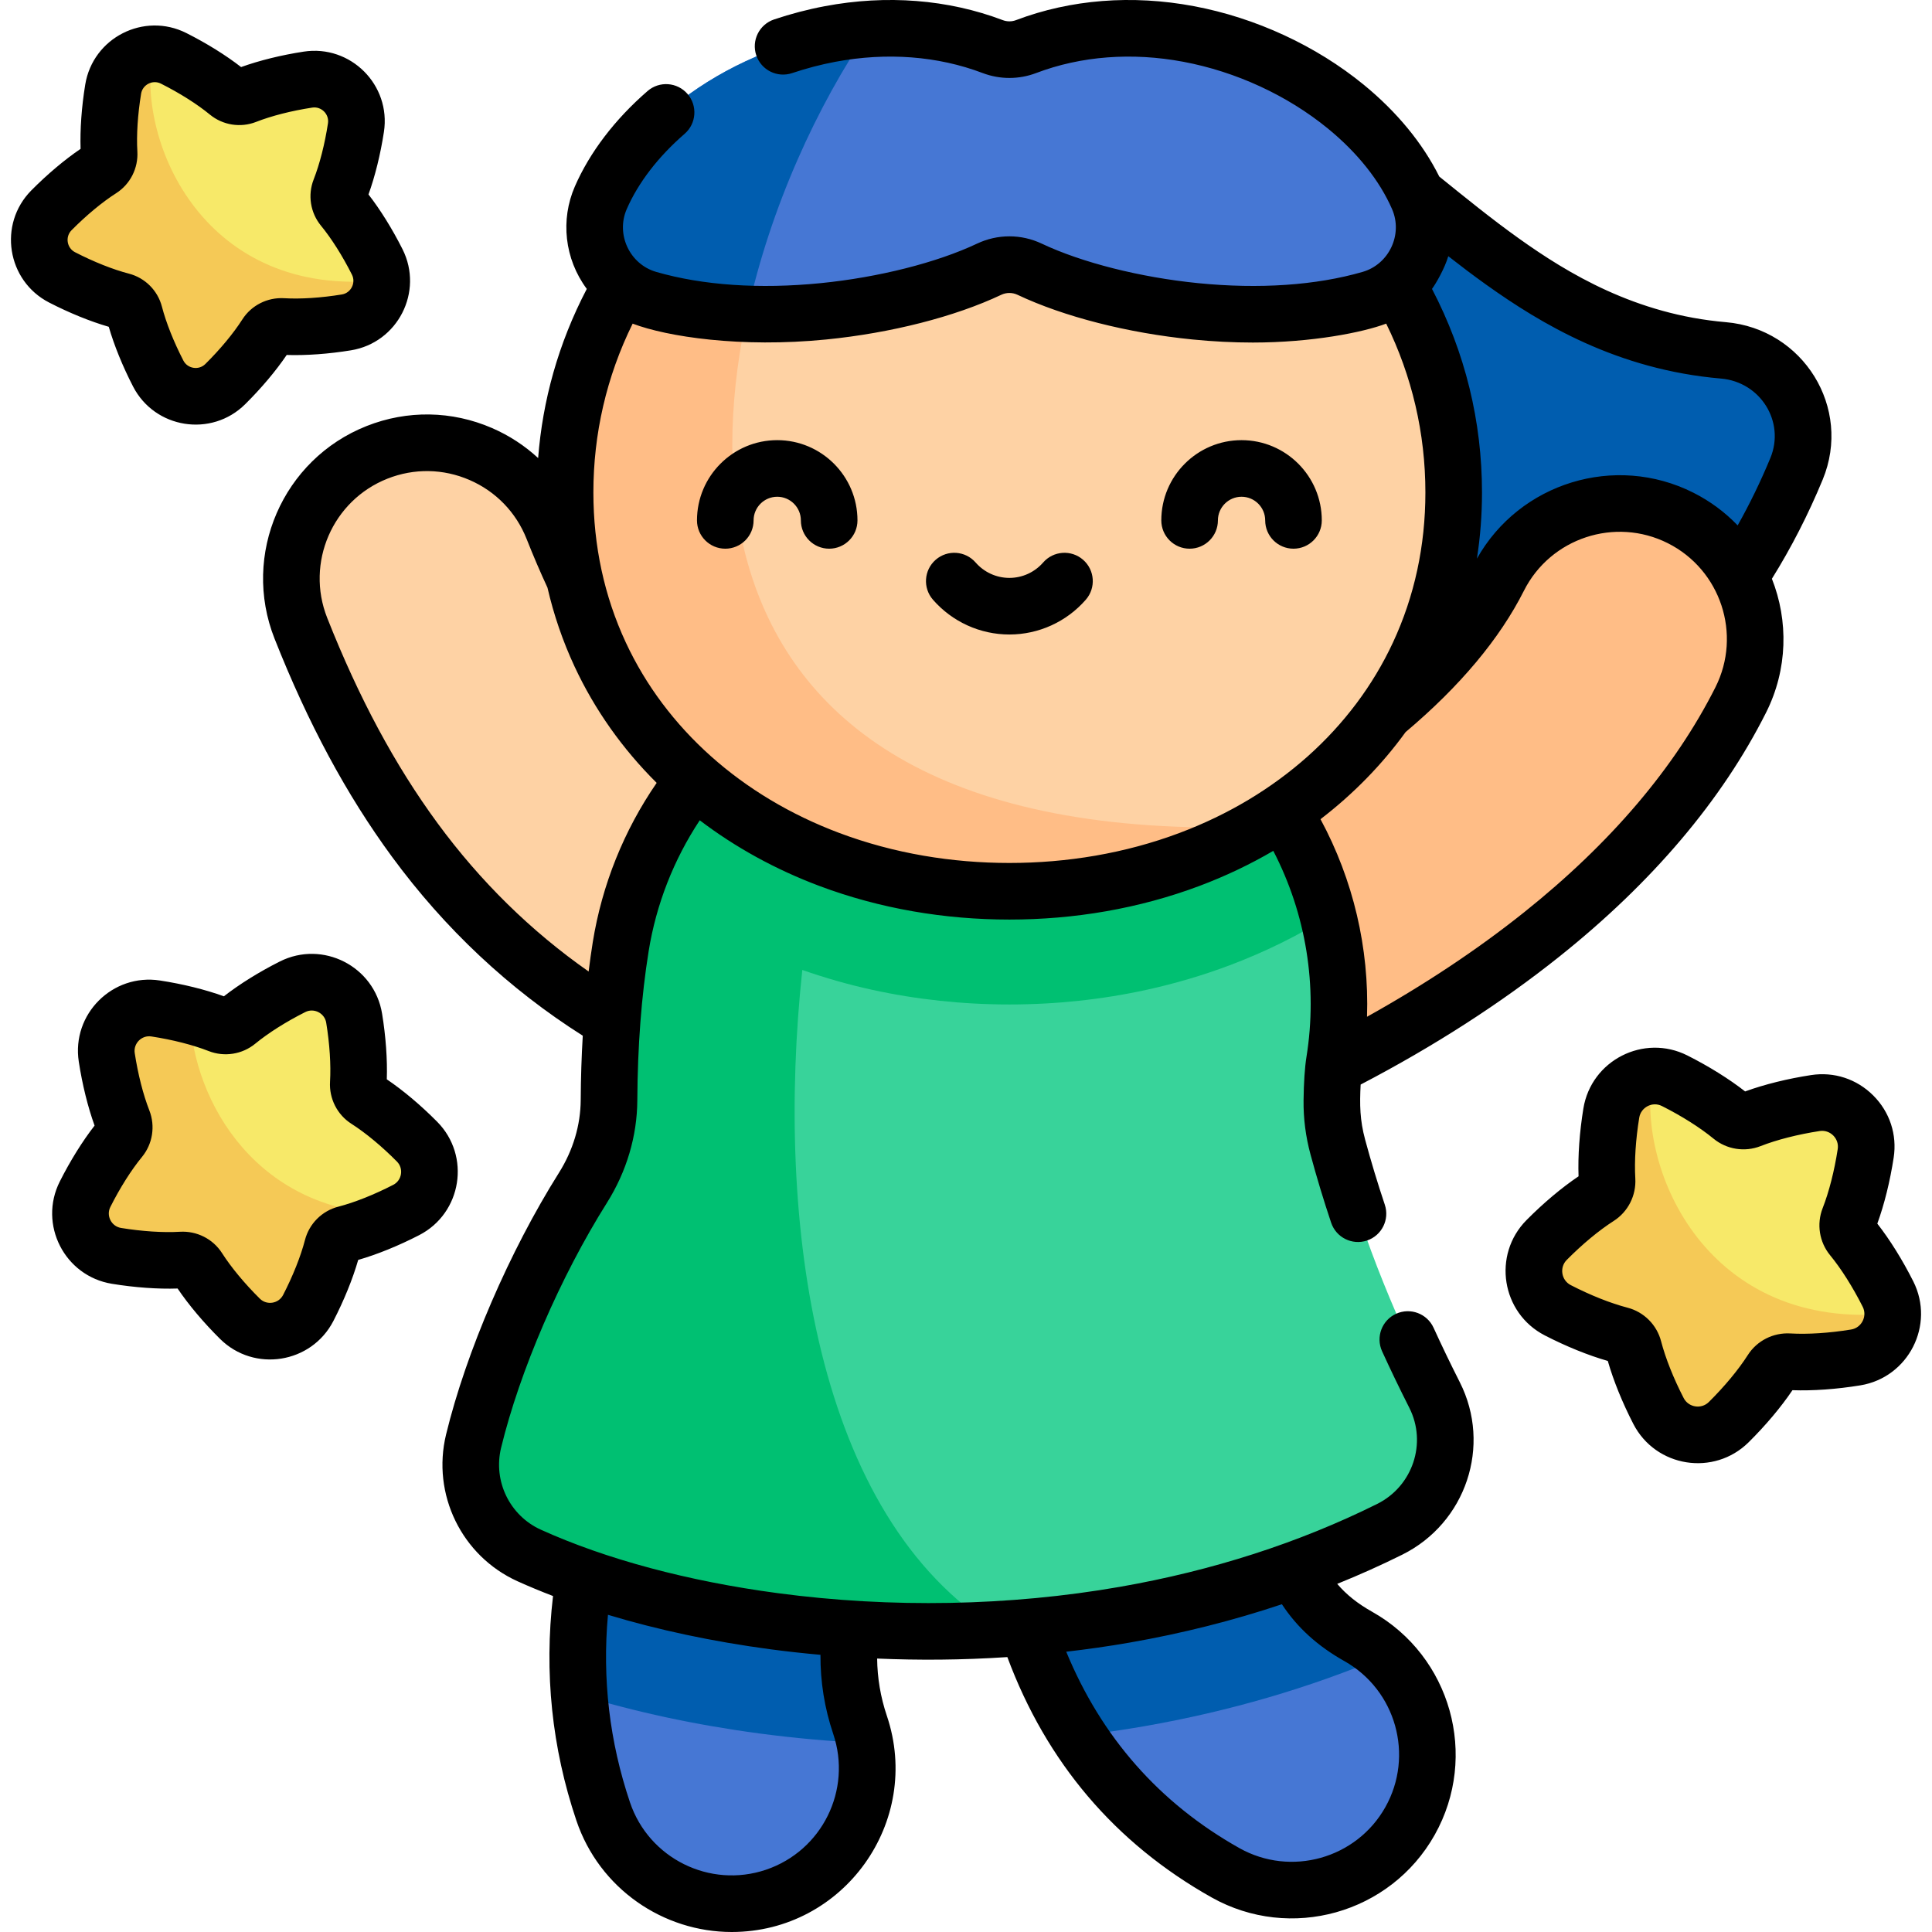
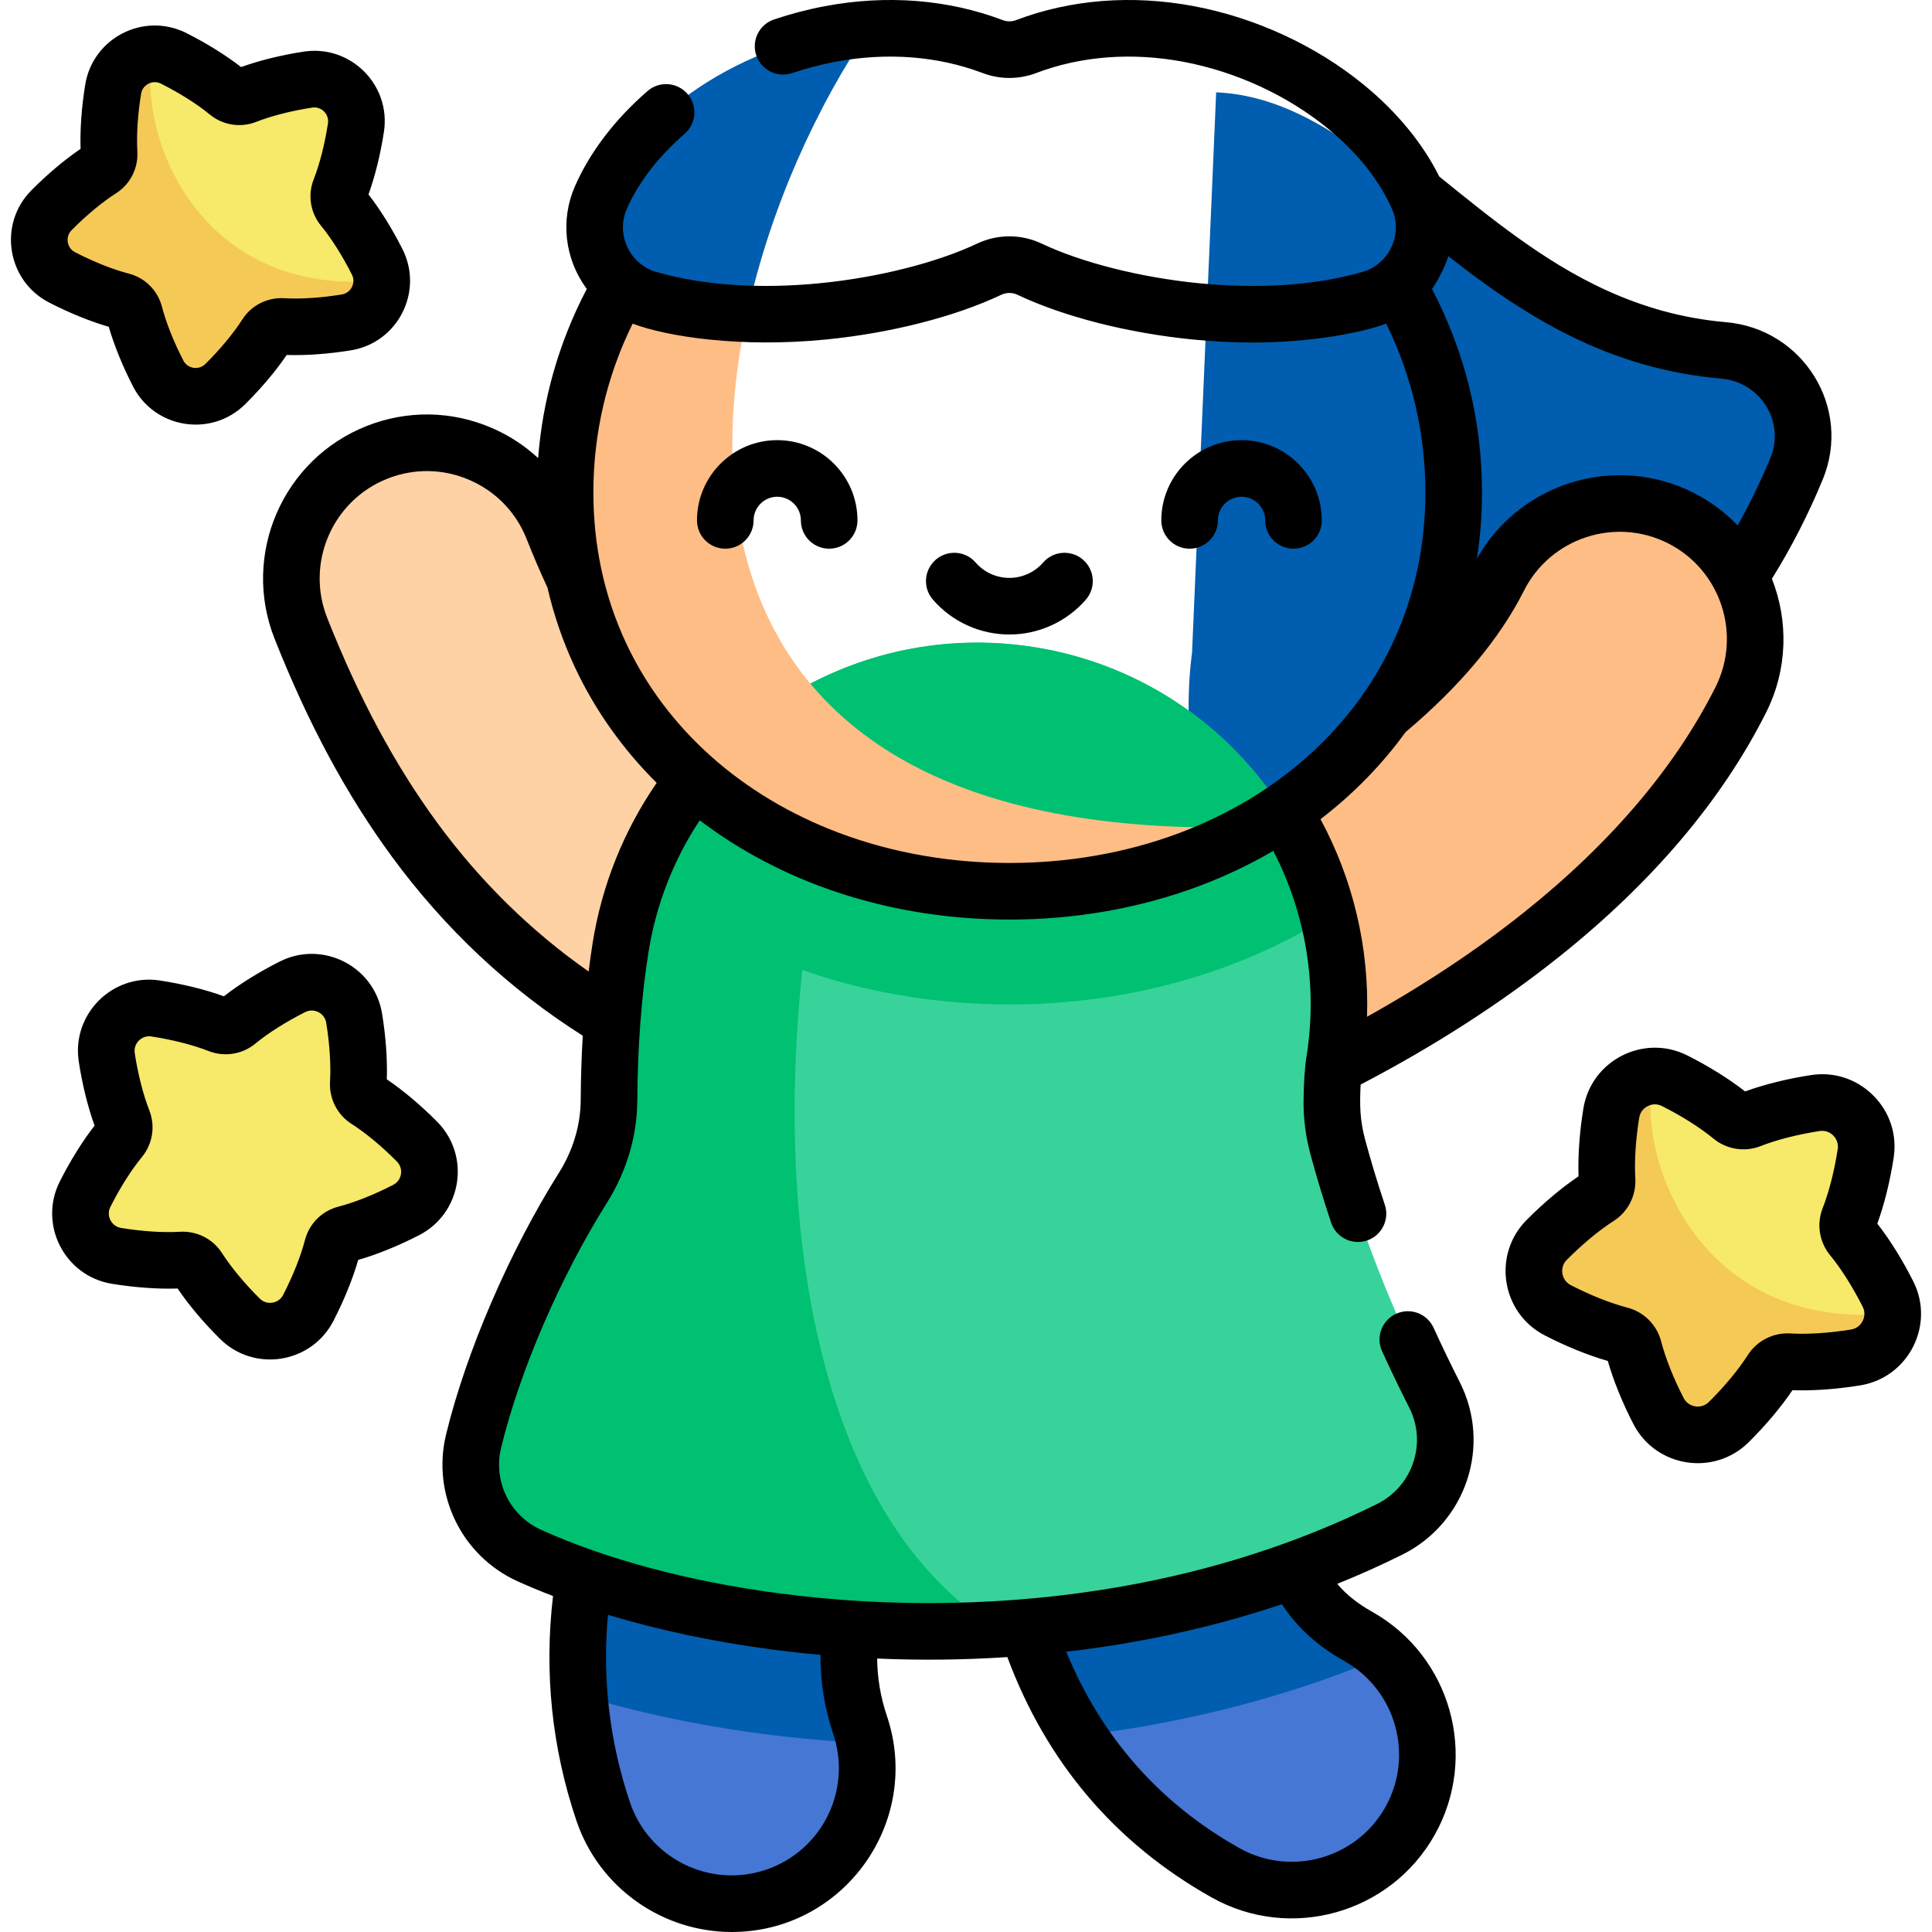
<svg xmlns="http://www.w3.org/2000/svg" id="Capa_1" enable-background="new 0 0 511.984 511.984" height="512" viewBox="0 0 511.984 511.984" width="512">
  <g>
    <path d="m322.288 24.469c27.831 1.179 48.746 25.483 75.916 44.864 16.302 11.629 34.855 21.486 58.505 23.513 15.44 1.324 25.295 17.057 19.378 31.38-8.032 19.44-20.491 39.846-37.949 55.275-15.774 13.941-35.629 23.819-59.988 25.252-75.636 58.2-62.254-31.789-62.254-31.789z" fill="#005daf" />
    <path d="m326.007 291.979c-13.585 0-26.582-7.744-32.641-20.89-8.304-18.015-.432-39.35 17.583-47.654 13.786-6.355 34.134-17.053 52.779-31.934 15.66-12.497 26.9-25.387 33.406-38.312 8.92-17.719 30.513-24.85 48.231-15.932 17.718 8.919 24.851 30.513 15.932 48.231-11.197 22.242-28.949 43.156-52.762 62.16-24.279 19.376-50.116 33.003-67.515 41.024-4.87 2.244-9.982 3.307-15.013 3.307z" fill="#ffbd86" />
    <path d="m200.092 285.308c-4.549 0-9.173-.869-13.641-2.706-30.867-12.687-56.619-32.878-76.542-60.014-11.662-15.886-21.534-34.24-30.182-56.112-7.293-18.447 1.749-39.313 20.196-46.607 18.444-7.294 39.313 1.748 46.607 20.196 6.353 16.069 13.314 29.156 21.284 40.011 12.169 16.576 27.199 28.379 45.946 36.085 18.347 7.541 27.107 28.527 19.566 46.874-5.705 13.881-19.104 22.273-33.234 22.273z" fill="#fed2a4" />
    <path d="m159.85 480.055c-8.677-25.697-9.009-53.288-.96-79.788 7.725-25.432 22.676-49.057 43.238-68.322 14.477-13.562 37.204-12.822 50.768 1.654 13.562 14.476 12.821 37.205-1.654 50.768-11.219 10.511-19.607 23.572-23.618 36.776-3.723 12.257-3.627 24.345.285 35.93 6.346 18.794-3.745 39.174-22.539 45.52-18.795 6.346-39.173-3.743-45.52-22.538z" fill="#4677d4" />
    <path d="m324.75 496.282c-27.001-15.179-45.205-38.691-54.105-69.886-6.249-21.901-7.402-45.039-8.046-66.86-.586-19.827 15.013-36.376 34.841-36.962 19.845-.562 36.376 15.013 36.962 34.841.511 17.286 1.342 35.329 5.32 49.272 3.767 13.202 9.628 21.017 20.228 26.976 17.292 9.72 23.429 31.618 13.709 48.909-9.72 17.295-31.614 23.431-48.909 13.71z" fill="#4677d4" />
    <path d="m367.001 438.848c-2.087-1.966-4.439-3.716-7.051-5.184-10.601-5.959-16.461-13.775-20.228-26.976-3.978-13.944-4.809-31.987-5.32-49.272-.585-19.827-17.116-35.402-36.962-34.841-19.828.586-35.427 17.134-34.841 36.962.644 21.821 1.797 44.959 8.046 66.86 3.55 12.442 8.605 23.64 15.083 33.596 5.887-.697 11.731-1.531 17.503-2.539 22.472-3.923 43.851-10.17 63.77-18.606z" fill="#005daf" />
    <path d="m251.242 384.367c14.476-13.562 15.216-36.292 1.654-50.768-13.564-14.476-36.291-15.216-50.768-1.654-20.562 19.264-35.513 42.889-43.238 68.322-4.893 16.108-6.669 32.618-5.377 48.862 14.695 4.513 30.791 7.985 47.659 10.234 9.22 1.229 18.587 2.08 27.997 2.546-.307-1.616-.72-3.232-1.261-4.835-3.912-11.585-4.008-23.674-.285-35.931 4.012-13.204 12.399-26.265 23.619-36.776z" fill="#005daf" />
    <path d="m380.166 369.69c-9.007-17.812-18.638-39.768-25.647-65.739-1.077-3.99-1.62-8.123-1.574-12.255.05-4.547.312-8.169.672-10.411 4.99-31.04-5.537-60.992-25.863-81.947-13.874-14.303-32.312-24.414-53.498-27.82-30.749-4.945-60.427 5.338-81.351 25.288-14.618 13.938-24.963 32.594-28.416 54.073-2.219 13.805-3.028 27.87-3.098 40.666-.045 8.241-2.528 16.256-6.916 23.232-13.256 21.071-24.024 46.76-28.973 67.124-2.99 12.303 3.199 25.082 14.733 30.303 17.136 7.758 39.585 14.046 64.903 17.422 28.502 3.801 60.641 3.912 92.934-1.726 23.78-4.151 47.644-11.42 70.199-22.628 13.13-6.524 18.512-22.498 11.895-35.582z" fill="#38d39a" />
-     <path d="m231.152 262.306c11.76 2.575 23.986 3.88 36.338 3.88 12.353 0 24.578-1.306 36.339-3.88 7.51-1.645 14.904-3.826 21.976-6.484 9.306-3.498 18.069-7.819 26.209-12.863-4.116-16.515-12.56-31.561-24.26-43.622-13.874-14.303-32.312-24.414-53.498-27.82-30.749-4.945-60.427 5.338-81.351 25.288-14.618 13.938-24.963 32.594-28.416 54.073-2.219 13.805-3.028 27.87-3.098 40.666-.045 8.241-2.528 16.256-6.916 23.232-13.256 21.071-24.024 46.76-28.973 67.124-2.99 12.302 3.199 25.082 14.733 30.303 17.136 7.758 39.585 14.046 64.903 17.422 18.515 2.469 38.568 3.367 59.198 2.158-48.145-29.888-58.937-107.482-51.723-174.741 6.02 2.103 12.231 3.883 18.539 5.264z" fill="#00c072" />
-     <path d="m267.49 17.517c15.841 0 30.951 3.002 44.747 8.445 29.857 11.78 53.556 34.995 65.175 63.964 5.051 12.592 7.82 26.272 7.82 40.572 0 15.637-3.311 30.074-9.296 42.931-11.654 25.032-33.447 44.073-60.687 54.312-5.72 2.15-11.68 3.912-17.837 5.26-9.555 2.092-19.583 3.186-29.922 3.186-10.34 0-20.368-1.094-29.922-3.186-6.157-1.348-12.117-3.11-17.837-5.26-27.24-10.239-49.033-29.279-60.687-54.312-5.985-12.857-9.296-27.294-9.296-42.931 0-14.3 2.769-27.979 7.82-40.572 11.62-28.969 35.319-52.184 65.175-63.964 13.796-5.443 28.906-8.445 44.747-8.445z" fill="#fed2a4" />
+     <path d="m231.152 262.306c11.76 2.575 23.986 3.88 36.338 3.88 12.353 0 24.578-1.306 36.339-3.88 7.51-1.645 14.904-3.826 21.976-6.484 9.306-3.498 18.069-7.819 26.209-12.863-4.116-16.515-12.56-31.561-24.26-43.622-13.874-14.303-32.312-24.414-53.498-27.82-30.749-4.945-60.427 5.338-81.351 25.288-14.618 13.938-24.963 32.594-28.416 54.073-2.219 13.805-3.028 27.87-3.098 40.666-.045 8.241-2.528 16.256-6.916 23.232-13.256 21.071-24.024 46.76-28.973 67.124-2.99 12.302 3.199 25.082 14.733 30.303 17.136 7.758 39.585 14.046 64.903 17.422 18.515 2.469 38.568 3.367 59.198 2.158-48.145-29.888-58.937-107.482-51.723-174.741 6.02 2.103 12.231 3.883 18.539 5.264" fill="#00c072" />
    <path d="m297.412 233c6.157-1.348 12.117-3.11 17.837-5.26 6.388-2.401 12.472-5.292 18.2-8.625-165.342 5.54-153.868-117.653-115.109-191.304-27.776 12.262-49.73 34.587-60.772 62.114-5.051 12.592-7.82 26.272-7.82 40.572 0 15.637 3.311 30.074 9.296 42.931 11.654 25.032 33.447 44.073 60.687 54.312 5.72 2.15 11.68 3.912 17.837 5.26 9.555 2.092 19.583 3.186 29.922 3.186 10.34.001 20.368-1.094 29.922-3.186z" fill="#ffbd86" />
-     <path d="m263.064 12.345c2.849 1.081 6.003 1.081 8.852 0 14.029-5.324 28.958-5.996 43.086-3.337 15.625 2.94 30.27 9.952 41.635 19.246 8.579 7.016 15.289 15.332 19.14 24.178 4.724 10.849-1.239 23.542-12.606 26.83-14.389 4.162-30.861 4.786-46.406 3.238-17.091-1.701-33.063-6.027-43.914-11.158-3.394-1.605-7.327-1.605-10.721 0-10.852 5.132-26.823 9.457-43.914 11.158-15.546 1.548-32.018.924-46.406-3.238-11.367-3.288-17.329-15.981-12.606-26.83 3.851-8.846 10.561-17.162 19.14-24.178 11.365-9.294 26.01-16.306 41.635-19.246 14.128-2.658 29.056-1.987 43.085 3.337z" fill="#4677d4" />
    <path d="m171.809 79.262c8.233 2.382 17.148 3.6 26.181 3.921 6.103-28.169 18.611-55.357 32.439-75.503-3.514.233-7.006.679-10.45 1.327-15.625 2.94-30.27 9.952-41.635 19.246-8.579 7.016-15.289 15.332-19.14 24.178-4.724 10.85 1.238 23.542 12.605 26.831z" fill="#005daf" />
    <path d="m458.843 295.945c-4.327-3.555-9.843-6.92-15.055-9.544-7.022-3.535-15.52.794-16.787 8.553-.939 5.748-1.458 12.176-1.129 17.759.106 1.803-.748 3.542-2.27 4.514-4.724 3.018-9.637 7.23-13.749 11.381-5.532 5.586-4.04 15.005 2.947 18.608 5.194 2.678 11.169 5.166 16.596 6.576 1.734.451 3.085 1.802 3.536 3.536 1.41 5.426 3.898 11.402 6.576 16.596 3.603 6.988 13.022 8.479 18.608 2.947 4.151-4.112 8.363-9.025 11.381-13.749.972-1.522 2.711-2.376 4.514-2.27 5.583.329 12.011-.19 17.759-1.129 7.759-1.267 12.089-9.765 8.553-16.787-2.624-5.212-5.989-10.727-9.544-15.055-1.142-1.391-1.446-3.308-.789-4.984 2.044-5.214 3.54-11.5 4.425-17.267 1.193-7.771-5.551-14.514-13.322-13.322-5.767.885-12.053 2.381-17.267 4.425-1.675.658-3.593.354-4.983-.788z" fill="#f7e969" />
    <path d="m501.556 348.022c-48.966 5.083-67.884-37.752-63.677-62.83-5.216.315-9.957 4.124-10.878 9.762-.939 5.748-1.458 12.176-1.129 17.759.106 1.803-.748 3.542-2.27 4.514-4.724 3.018-9.637 7.23-13.749 11.381-5.532 5.586-4.04 15.005 2.947 18.608 5.194 2.678 11.169 5.166 16.595 6.576 1.734.451 3.086 1.802 3.536 3.536 1.41 5.426 3.898 11.402 6.576 16.596 3.603 6.988 13.022 8.479 18.608 2.947 4.151-4.112 8.363-9.025 11.381-13.749.972-1.522 2.711-2.376 4.514-2.27 5.583.329 12.011-.191 17.759-1.129 5.936-.969 9.849-6.169 9.787-11.701z" fill="#f5c956" />
    <path d="m62.882 270.781c4.208-3.457 9.573-6.73 14.641-9.282 6.829-3.438 15.093.772 16.325 8.318.913 5.59 1.418 11.841 1.098 17.271-.103 1.753.727 3.444 2.207 4.39 4.594 2.935 9.372 7.031 13.371 11.068 5.38 5.432 3.929 14.593-2.866 18.097-5.051 2.604-10.862 5.024-16.139 6.395-1.686.438-3.001 1.753-3.439 3.439-1.372 5.277-3.791 11.088-6.395 16.139-3.504 6.796-12.664 8.246-18.097 2.866-4.037-3.998-8.133-8.776-11.068-13.371-.945-1.48-2.637-2.31-4.39-2.207-5.43.32-11.681-.185-17.271-1.098-7.546-1.232-11.756-9.496-8.318-16.325 2.552-5.068 5.825-10.432 9.282-14.641 1.111-1.352 1.406-3.217.768-4.846-1.988-5.071-3.443-11.184-4.303-16.792-1.16-7.557 5.399-14.116 12.956-12.956 5.609.861 11.722 2.316 16.792 4.303 1.629.639 3.494.343 4.846-.768z" fill="#f7e969" />
-     <path d="m81.684 346.616c2.604-5.051 5.024-10.862 6.395-16.139.438-1.686 1.752-3.001 3.439-3.439 4.467-1.161 9.313-3.076 13.761-5.216-37.064.063-54.085-29.831-54.955-52.719-3.017-.778-6.118-1.403-9.081-1.858-7.557-1.16-14.115 5.398-12.956 12.956.861 5.609 2.316 11.722 4.303 16.792.639 1.629.343 3.494-.768 4.846-3.457 4.209-6.73 9.573-9.282 14.641-3.438 6.829.772 15.093 8.318 16.325 5.59.913 11.841 1.418 17.271 1.098 1.753-.103 3.444.727 4.39 2.207 2.935 4.594 7.031 9.372 11.068 13.371 5.433 5.381 14.594 3.931 18.097-2.865z" fill="#f5c956" />
    <path d="m60.378 24.566c-4.13-3.393-9.394-6.604-14.368-9.109-6.701-3.374-14.811.758-16.02 8.163-.896 5.486-1.392 11.62-1.078 16.948.101 1.721-.713 3.38-2.166 4.308-4.508 2.88-9.197 6.9-13.121 10.861-5.28 5.331-3.856 14.32 2.813 17.759 4.957 2.556 10.66 4.93 15.838 6.276 1.655.43 2.944 1.72 3.375 3.374 1.346 5.179 3.72 10.881 6.276 15.838 3.438 6.669 12.428 8.093 17.759 2.813 3.962-3.924 7.981-8.613 10.861-13.121.928-1.452 2.587-2.267 4.308-2.166 5.329.314 11.463-.182 16.948-1.078 7.405-1.209 11.537-9.319 8.163-16.02-2.504-4.974-5.716-10.238-9.109-14.368-1.09-1.327-1.38-3.157-.753-4.756 1.95-4.976 3.378-10.975 4.223-16.479 1.138-7.416-5.298-13.852-12.714-12.714-5.504.845-11.503 2.273-16.479 4.223-1.599.628-3.429.338-4.756-.752z" fill="#f7e969" />
    <path d="m101.142 74.266c-46.731 4.851-64.786-36.029-60.771-59.962-4.978.3-9.502 3.936-10.381 9.316-.896 5.486-1.391 11.62-1.078 16.948.101 1.721-.714 3.38-2.166 4.308-4.508 2.88-9.197 6.9-13.121 10.861-5.28 5.331-3.856 14.32 2.813 17.759 4.957 2.556 10.659 4.93 15.838 6.276 1.655.43 2.945 1.72 3.375 3.374 1.346 5.179 3.72 10.881 6.276 15.838 3.438 6.669 12.428 8.093 17.759 2.813 3.962-3.924 7.981-8.613 10.861-13.121.928-1.453 2.587-2.267 4.308-2.166 5.329.314 11.463-.182 16.948-1.078 5.663-.924 9.398-5.886 9.339-11.166z" fill="#f5c956" />
    <path d="m115.853 297.268c-4.33-4.372-9.018-8.318-13.35-11.248.176-5.224-.261-11.34-1.253-17.412-2.051-12.558-15.735-19.529-27.1-13.808-5.496 2.768-10.699 6.008-14.822 9.221-4.914-1.782-10.864-3.255-16.947-4.189-12.578-1.927-23.437 8.929-21.506 21.506.934 6.082 2.407 12.033 4.189 16.947-3.213 4.124-6.454 9.327-9.221 14.822-5.722 11.364 1.251 25.049 13.808 27.1 6.072.992 12.187 1.427 17.412 1.253 2.928 4.33 6.875 9.019 11.248 13.35 9.038 8.953 24.21 6.55 30.041-4.757 2.82-5.47 5.125-11.148 6.572-16.173 5.022-1.446 10.701-3.751 16.172-6.572 11.308-5.83 13.71-20.999 4.757-30.04zm-11.632 16.709c-5.073 2.615-10.254 4.676-14.59 5.802-4.313 1.122-7.689 4.498-8.81 8.811-1.127 4.337-3.188 9.518-5.803 14.589-1.186 2.299-4.315 2.794-6.153.975-4.054-4.015-7.614-8.305-10.025-12.079-2.439-3.819-6.756-5.919-11.151-5.657-4.465.265-10.012-.097-15.621-1.013-2.552-.417-3.991-3.241-2.828-5.551 2.561-5.086 5.537-9.793 8.379-13.253 2.836-3.453 3.585-8.183 1.955-12.344-1.633-4.168-3.009-9.564-3.873-15.193-.392-2.555 1.85-4.798 4.405-4.405 5.63.864 11.026 2.24 15.193 3.873 4.16 1.629 8.89.881 12.344-1.955 3.459-2.841 8.166-5.817 13.253-8.378 2.307-1.165 5.134.278 5.55 2.828.916 5.609 1.276 11.157 1.013 15.622-.263 4.482 1.905 8.754 5.657 11.15 3.776 2.413 8.066 5.973 12.08 10.025 1.819 1.837 1.323 4.967-.975 6.153zm-68.961-211.555c5.766 11.181 20.765 13.557 29.703 4.704 4.275-4.234 8.137-8.818 11.012-13.058 5.115.165 11.099-.264 17.037-1.234 12.416-2.028 19.31-15.558 13.653-26.795-2.707-5.375-5.874-10.466-9.016-14.507 1.74-4.818 3.179-10.638 4.091-16.584 1.908-12.433-8.832-23.178-21.265-21.265-5.949.913-11.769 2.352-16.584 4.091-4.044-3.144-9.134-6.31-14.508-9.016-11.236-5.658-24.766 1.237-26.795 13.653-.97 5.936-1.399 11.917-1.233 17.037-4.238 2.874-8.822 6.735-13.058 11.012-8.853 8.938-6.477 23.938 4.705 29.703 5.35 2.758 10.903 5.015 15.821 6.438 1.424 4.92 3.68 10.473 6.437 15.821zm-16.306-41.406c3.934-3.971 8.135-7.458 11.831-9.819 3.726-2.381 5.877-6.623 5.615-11.068-.257-4.372.095-9.806.992-15.299.392-2.401 3.051-3.778 5.246-2.673 4.983 2.509 9.593 5.423 12.979 8.205 3.427 2.815 8.121 3.56 12.254 1.941 4.079-1.599 9.363-2.946 14.879-3.792 2.414-.372 4.533 1.749 4.163 4.163-.846 5.513-2.193 10.797-3.792 14.878-1.619 4.13-.876 8.825 1.94 12.255 2.781 3.385 5.695 7.995 8.205 12.979 1.099 2.182-.262 4.853-2.673 5.246-5.495.898-10.93 1.253-15.299.992-4.448-.257-8.689 1.891-11.068 5.615-2.362 3.697-5.849 7.898-9.819 11.83-1.736 1.718-4.696 1.25-5.815-.921-2.561-4.967-4.579-10.041-5.683-14.286-1.112-4.283-4.464-7.635-8.748-8.748-4.244-1.103-9.318-3.121-14.287-5.683-2.17-1.12-2.639-4.079-.92-5.815zm488.069 278.547c-2.861-5.681-6.213-11.057-9.532-15.299 1.845-5.061 3.373-11.208 4.337-17.496.935-6.09-1.037-12.091-5.41-16.463-4.372-4.373-10.372-6.342-16.463-5.41-6.288.965-12.436 2.492-17.496 4.337-4.245-3.32-9.62-6.672-15.299-9.531-11.557-5.821-25.476 1.272-27.561 14.043-1.025 6.278-1.473 12.599-1.281 17.979-4.468 3.01-9.316 7.086-13.792 11.605-9.107 9.194-6.663 24.622 4.839 30.553 5.655 2.915 11.525 5.292 16.704 6.774 1.482 5.18 3.859 11.05 6.775 16.704 5.935 11.512 21.362 13.941 30.552 4.839 4.52-4.476 8.595-9.325 11.605-13.793 5.386.191 11.705-.256 17.98-1.282 12.769-2.084 19.861-16.002 14.042-27.56zm-16.461 12.758c-5.783.944-11.503 1.314-16.108 1.044-4.534-.263-8.853 1.924-11.276 5.719-2.488 3.895-6.16 8.318-10.338 12.458-1.991 1.973-5.38 1.435-6.664-1.056-2.696-5.229-4.821-10.572-5.983-15.045-1.134-4.361-4.547-7.774-8.909-8.908-4.472-1.163-9.815-3.287-15.044-5.983-2.491-1.284-3.028-4.673-1.056-6.664 4.139-4.179 8.563-7.85 12.457-10.338 3.794-2.424 5.986-6.744 5.719-11.276-.271-4.603.1-10.324 1.044-16.109.44-2.691 3.439-4.359 6.013-3.062 5.243 2.639 10.096 5.707 13.666 8.64 3.491 2.869 8.274 3.628 12.482 1.977 4.298-1.685 9.862-3.104 15.667-3.995 2.771-.423 5.196 2 4.771 4.771-.891 5.805-2.31 11.369-3.996 15.669-1.647 4.206-.89 8.988 1.978 12.479 2.931 3.568 6 8.422 8.641 13.667 1.259 2.503-.298 5.56-3.064 6.012zm-298.359-206.917c4.142 0 7.5-3.358 7.5-7.5 0-3.455 2.811-6.265 6.265-6.265s6.265 2.811 6.265 6.265c0 4.142 3.358 7.5 7.5 7.5s7.5-3.358 7.5-7.5c0-11.726-9.54-21.265-21.265-21.265-11.726 0-21.265 9.54-21.265 21.265 0 4.142 3.358 7.5 7.5 7.5zm123.045 0c4.142 0 7.5-3.358 7.5-7.5 0-3.455 2.811-6.265 6.265-6.265 3.455 0 6.265 2.811 6.265 6.265 0 4.142 3.358 7.5 7.5 7.5s7.5-3.358 7.5-7.5c0-11.726-9.539-21.265-21.265-21.265s-21.265 9.54-21.265 21.265c0 4.142 3.358 7.5 7.5 7.5zm64.653 206.456c-1.72-3.767-6.169-5.426-9.938-3.706-3.768 1.721-5.427 6.17-3.707 9.938 2.257 4.943 4.618 9.844 7.217 14.983 4.742 9.376.87 20.807-8.54 25.482-20.706 10.29-43.636 17.676-68.152 21.956-29.252 5.106-60.599 5.688-90.652 1.68-23.783-3.171-45.499-8.988-62.802-16.821-8.254-3.737-12.686-12.862-10.538-21.699 4.969-20.446 15.71-45.315 28.033-64.902 5.227-8.308 8.017-17.708 8.068-27.185.077-14.308 1.087-27.603 3.003-39.516 1.996-12.413 6.643-24.266 13.54-34.691 9.37 7.126 20.006 13.002 31.659 17.382 16.105 6.054 33.261 8.926 50.398 8.926 17.207 0 34.356-2.895 50.398-8.926 6.885-2.588 13.411-5.702 19.536-9.282 8.68 16.735 11.804 35.855 8.789 54.614-.443 2.753-.715 6.844-.767 11.52-.053 4.782.564 9.59 1.833 14.292 1.625 6.022 3.467 12.115 5.475 18.109 1.316 3.927 5.567 6.045 9.494 4.73 3.928-1.316 6.045-5.566 4.729-9.494-1.914-5.712-3.669-11.517-5.216-17.252-1.401-5.189-1.459-9.218-1.188-14.586 19.488-10.171 37.181-21.563 52.64-33.899 24.665-19.683 43.097-41.435 54.784-64.65 5.787-11.497 5.958-24.37 1.562-35.492 5.117-8.204 9.637-17.025 13.461-26.279 7.859-19.019-5.165-39.958-25.669-41.716-23.92-2.05-41.846-12.913-54.79-22.147-7.323-5.223-14.225-10.852-21.154-16.444-4.367-8.785-11.234-17.15-20.022-24.337-12.644-10.34-28.624-17.731-44.996-20.811-16.358-3.078-32.655-1.799-47.134 3.696-1.138.433-2.391.432-3.529-.001-14.48-5.495-30.779-6.774-47.133-3.696-4.517.85-9.047 2.034-13.464 3.52-3.926 1.321-6.038 5.574-4.718 9.5 1.321 3.926 5.572 6.037 9.5 4.718 3.763-1.266 7.617-2.274 11.456-2.996 13.643-2.567 27.141-1.537 39.037 2.979 4.571 1.735 9.605 1.735 14.175 0 11.899-4.516 25.398-5.545 39.038-2.979 13.947 2.624 27.54 8.903 38.274 17.681 7.832 6.405 13.714 13.793 17.011 21.366 2.916 6.699-.795 14.602-7.814 16.632-12.312 3.562-27.381 4.592-43.579 2.98-15.307-1.524-30.802-5.439-41.451-10.475-5.443-2.574-11.689-2.575-17.134-.001-10.649 5.036-26.145 8.951-41.451 10.475-16.198 1.612-31.266.582-43.58-2.98-7.018-2.03-10.729-9.933-7.813-16.631 3.046-6.997 8.354-13.901 15.348-19.965 3.129-2.713 3.466-7.45.753-10.58-2.713-3.129-7.449-3.467-10.58-.753-8.674 7.521-15.339 16.274-19.273 25.311-3.822 8.778-2.761 19.138 3.17 27.123-7.605 14.567-11.716 29.667-12.891 44.825-3.546-3.278-7.653-5.975-12.216-7.953-10.642-4.612-22.441-4.802-33.225-.538-22.263 8.802-33.215 34.075-24.414 56.339 8.887 22.478 19.064 41.382 31.112 57.793 14.042 19.127 31.039 35.067 50.57 47.437-.328 5.515-.512 11.199-.544 17.039-.036 6.676-2.03 13.342-5.765 19.279-13.126 20.863-24.587 47.436-29.913 69.346-3.849 15.837 4.111 32.2 18.928 38.907 3.018 1.366 6.166 2.668 9.412 3.916-2.38 20.25-.314 40.238 6.191 59.503 6.109 18.093 23.052 29.53 41.171 29.53 29.67-.003 50.591-29.199 41.099-57.31-1.665-4.932-2.513-10.006-2.57-15.153 11.096.47 22.273.413 34.506-.388 10.375 27.907 28.559 49.315 54.125 63.686 20.872 11.731 47.392 4.294 59.122-16.572 11.73-20.869 4.296-47.391-16.572-59.122-3.844-2.161-6.829-4.535-9.256-7.396 5.888-2.378 11.638-4.958 17.238-7.74 16.882-8.389 23.749-28.881 15.251-45.685-2.506-4.959-4.782-9.683-6.956-14.444zm74.697-169.744c-10.707 21.27-27.779 41.346-50.742 59.67-12.4 9.896-26.356 19.164-41.595 27.659.597-18.21-3.641-36.266-12.326-52.36 8.693-6.669 16.277-14.425 22.546-23.077 14.403-12.144 24.955-24.739 31.353-37.447 7.045-13.995 24.163-19.649 38.16-12.605 13.995 7.046 19.649 24.165 12.604 38.16zm-70.8-114.222c3.257 2.545 6.59 5.077 10.05 7.545 14.5 10.344 34.676 22.519 62.22 24.881 10.458.896 17.048 11.454 13.087 21.043-2.562 6.2-5.469 12.172-8.67 17.867-3.312-3.446-7.243-6.403-11.749-8.671-20.782-10.46-46.061-2.593-57.35 17.481.892-5.723 1.346-11.577 1.346-17.542 0-18.778-4.432-37.048-13.249-53.936 1.081-1.454 3.395-5.516 4.315-8.668zm-216.145 17.871c9.126 3.465 28.612 6.455 51.305 4.199 17.176-1.71 34.08-6.025 46.377-11.841 1.369-.647 2.939-.648 4.309 0 12.298 5.815 29.202 10.131 46.378 11.84 5.443.542 10.79.812 15.992.812 15.619-.001 29.205-2.686 35.331-5.017 6.845 13.925 10.388 29.095 10.388 44.74 0 14.135-2.892 27.514-8.596 39.766-10.629 22.831-30.704 40.751-56.527 50.456-14.517 5.459-29.917 7.967-45.12 7.967-15.143 0-30.545-2.488-45.12-7.967-25.822-9.706-45.897-27.625-56.526-50.456-5.704-12.251-8.595-25.63-8.595-39.766-.001-15.449 3.451-30.649 10.404-44.733zm-51.698 132.385c-11.276-15.36-20.846-33.165-29.254-54.431-5.76-14.572 1.408-31.114 15.979-36.874 7.059-2.791 14.781-2.666 21.746.352s12.338 8.568 15.129 15.627c1.764 4.462 3.622 8.792 5.526 12.9 1.663 7.204 4.048 14.178 7.163 20.87 5.346 11.483 12.723 21.877 21.778 30.872-8.679 12.588-14.5 27.05-16.939 42.223-.406 2.528-.764 5.126-1.093 7.763-15.248-10.678-28.688-23.847-40.035-39.302zm87.016 277.338c-14.848 5.012-31.003-2.988-36.015-17.832-5.44-16.112-7.389-32.802-5.844-49.73 13.224 3.998 27.749 7.096 43.034 9.135 4.402.587 8.833 1.07 13.279 1.469-.044 7.114 1.077 14.131 3.377 20.944 5.026 14.88-2.95 30.989-17.831 36.014zm153.305-55.287c13.659 7.679 18.524 25.038 10.846 38.697-7.678 13.658-25.037 18.523-38.696 10.847-21.18-11.906-36.552-29.406-45.87-52.037 5.657-.658 11.27-1.453 16.805-2.419 13.957-2.437 27.437-5.841 40.344-10.161 4.078 6.197 9.457 11.074 16.571 15.073zm-88.786-272.056c7.764 0 15.146-3.362 20.255-9.224 2.721-3.123 2.396-7.86-.727-10.582-3.123-2.721-7.861-2.397-10.582.726-2.259 2.593-5.521 4.08-8.947 4.08-3.427 0-6.688-1.487-8.947-4.08-2.722-3.123-7.459-3.447-10.582-.726-3.123 2.722-3.448 7.459-.727 10.582 5.111 5.861 12.494 9.224 20.257 9.224z" />
  </g>
</svg>